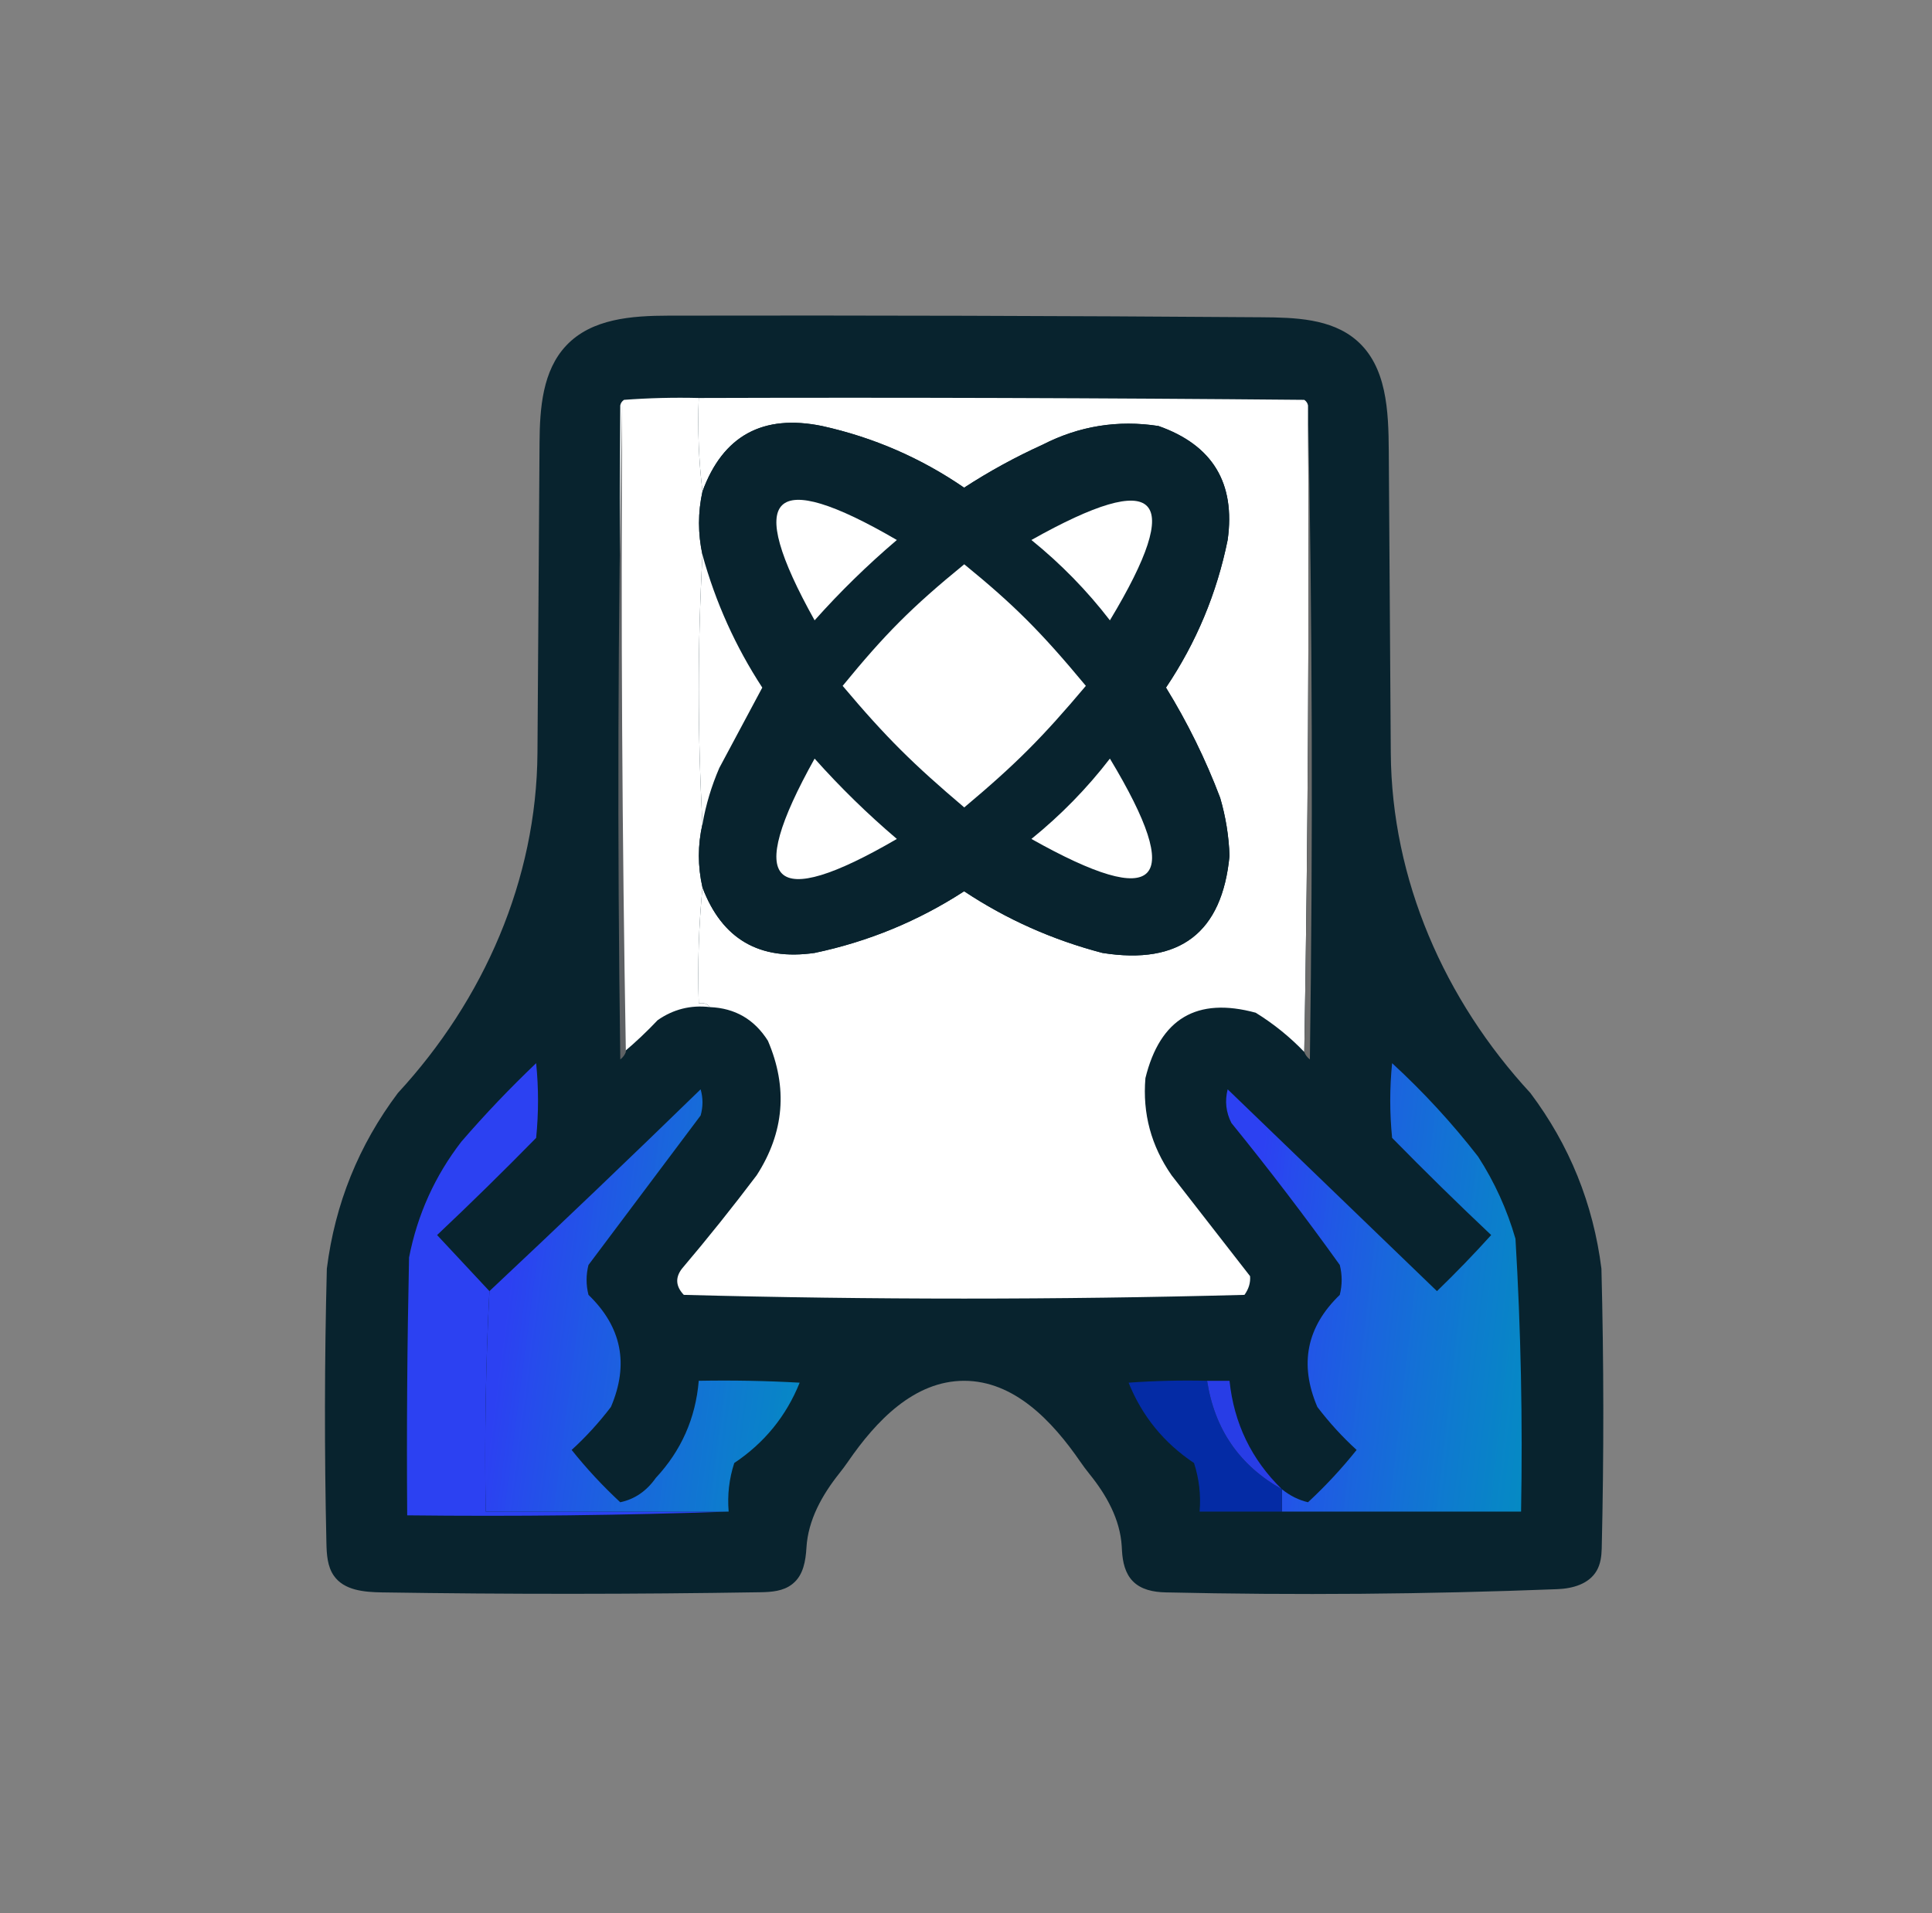
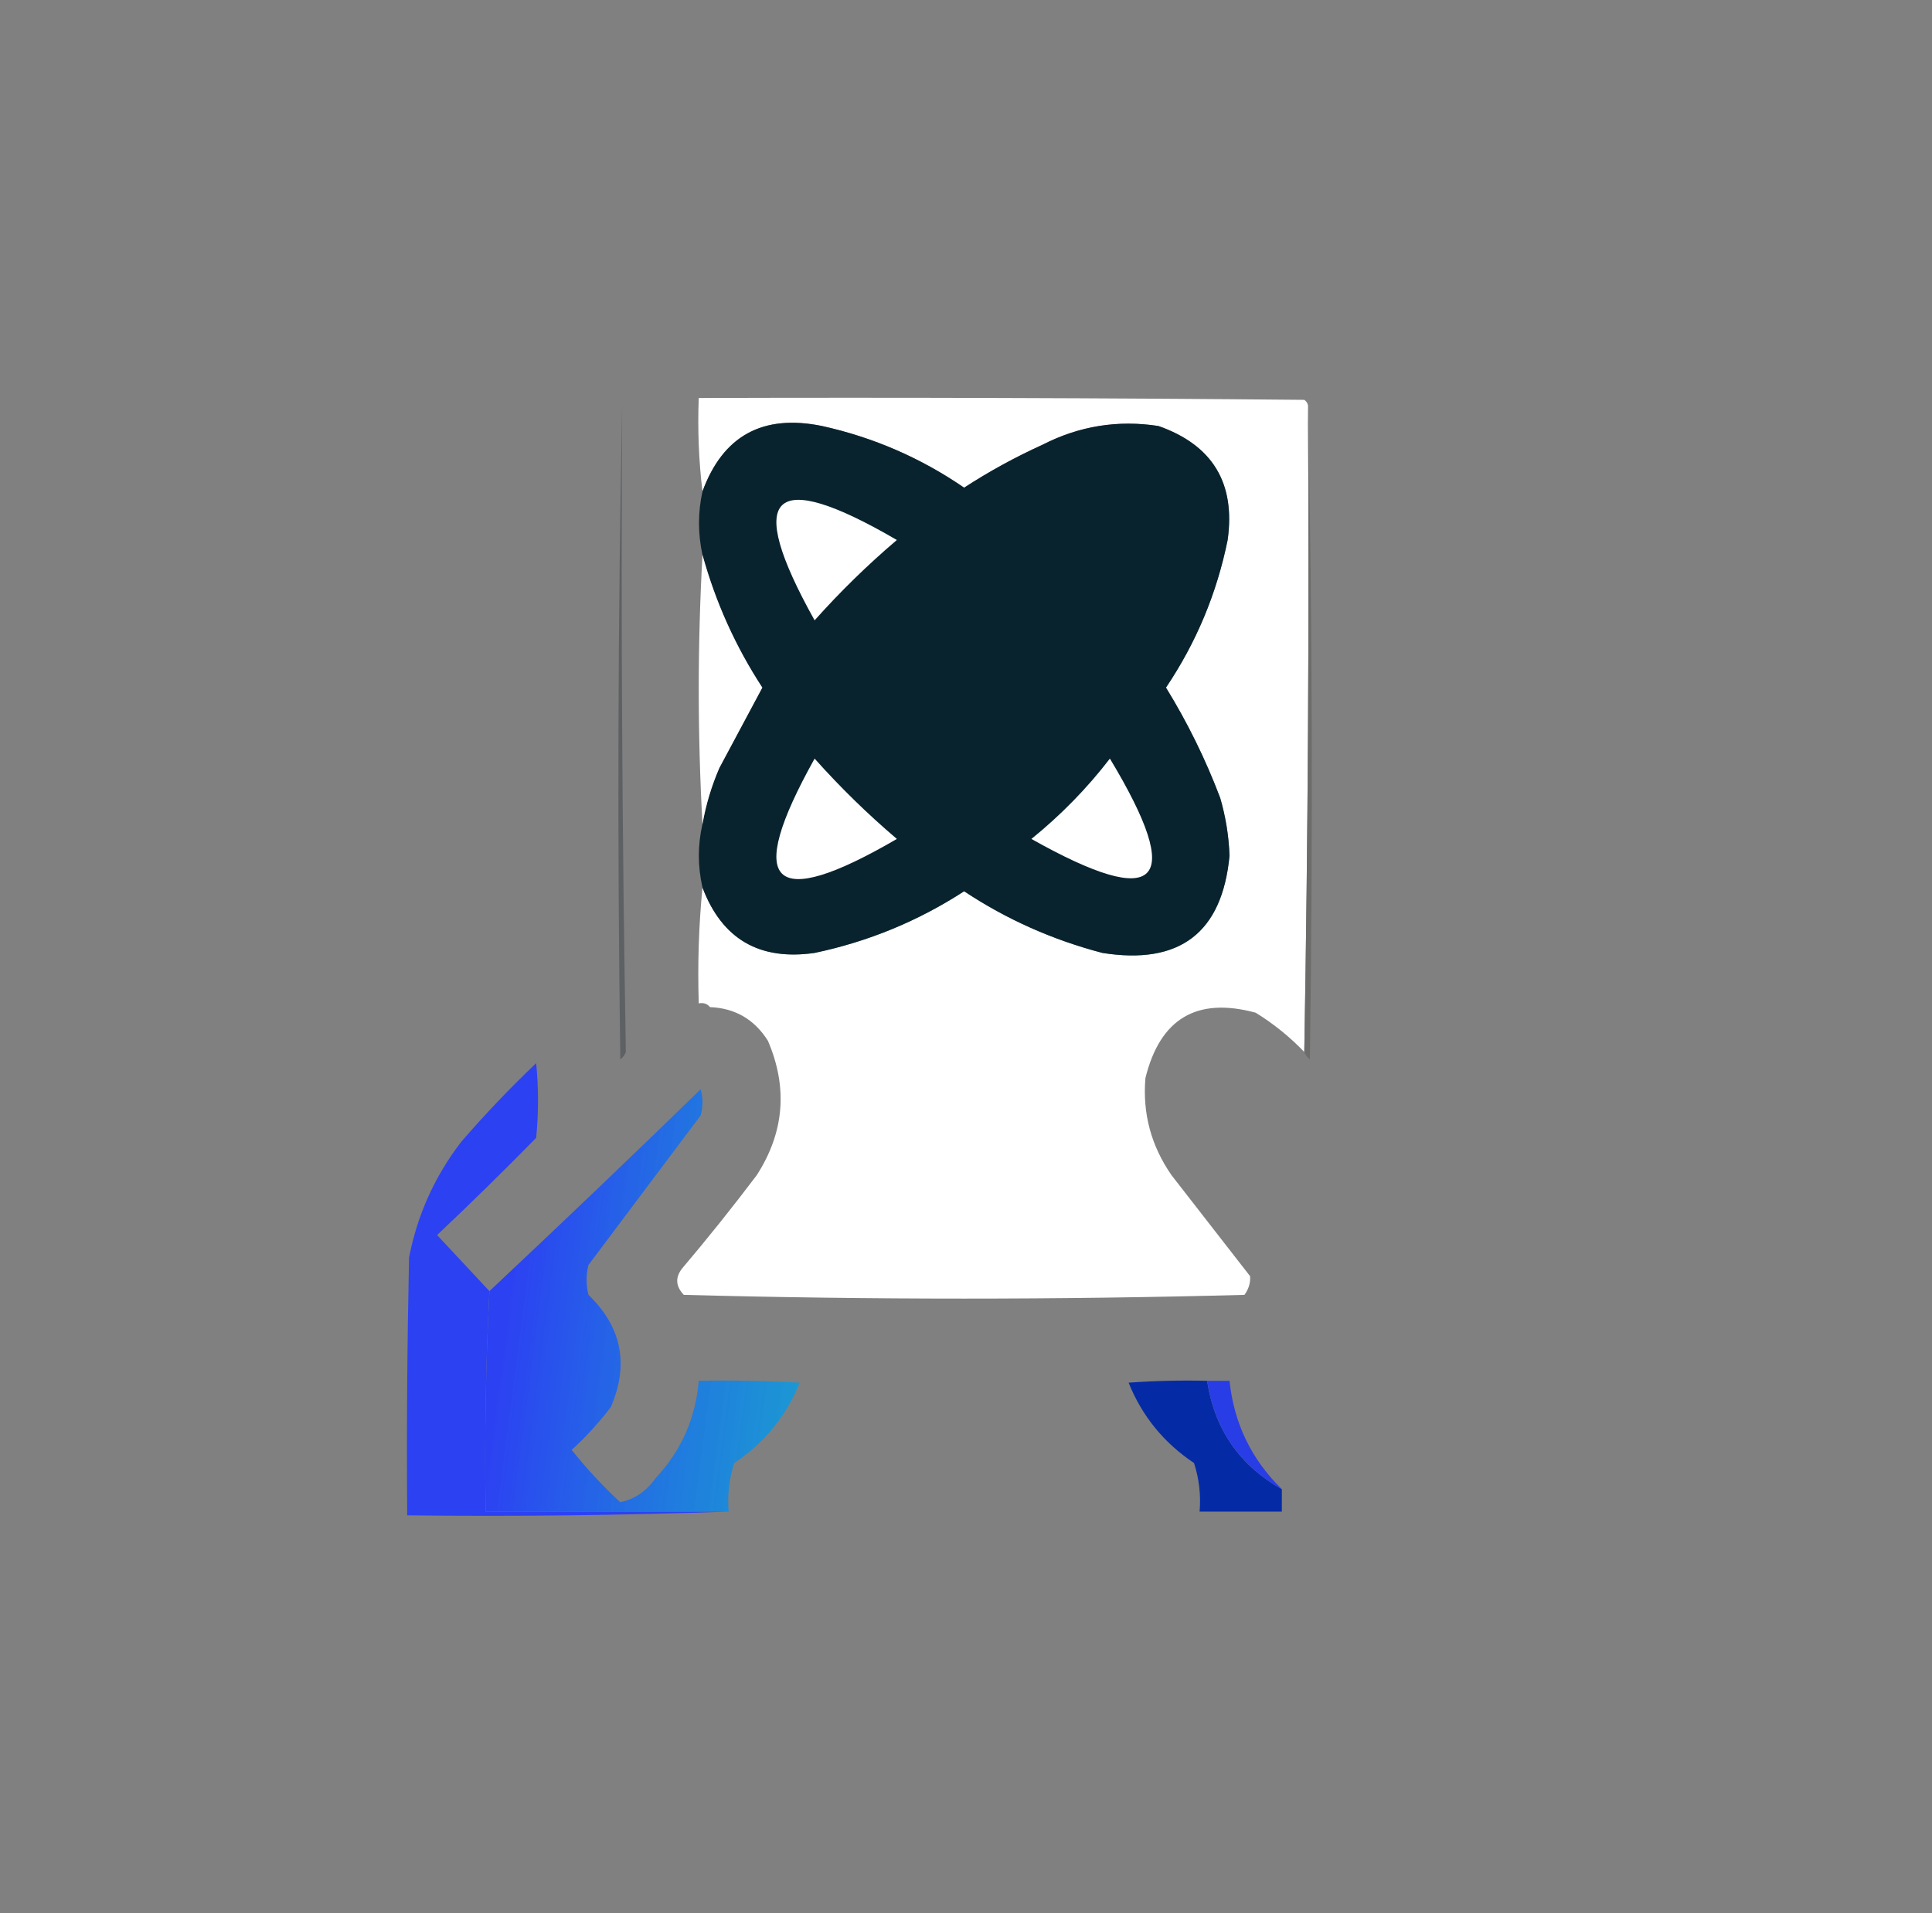
<svg xmlns="http://www.w3.org/2000/svg" width="106" height="105" viewBox="0 0 106 105" fill="none">
  <rect x="0" y="0" width="106" height="105" fill="#808080" stroke="none" />
  <g id="reporte">
    <g id="Group">
-       <path id="Vector" fill-rule="evenodd" clip-rule="evenodd" d="M31.068 18.962C32.463 17.482 34.66 17.326 36.693 17.322C47.536 17.302 58.378 17.332 69.22 17.411C71.046 17.424 73.027 17.479 74.414 18.666C76.093 20.102 76.181 22.554 76.196 24.763C76.233 30.28 76.27 35.797 76.306 41.315C76.353 48.274 79.247 54.87 83.967 59.985C86.115 62.847 87.413 66.06 87.863 69.624C87.995 74.743 88 79.861 87.879 84.98C87.869 85.404 87.813 85.835 87.6 86.202C87.174 86.932 86.284 87.178 85.439 87.211C78.283 87.49 71.117 87.549 63.94 87.387C63.286 87.372 62.608 87.241 62.152 86.773C61.728 86.34 61.595 85.717 61.559 85.112C61.554 85.029 61.55 84.947 61.545 84.864C61.458 83.383 60.709 82.047 59.777 80.894C59.599 80.674 59.431 80.449 59.272 80.218C57.72 77.962 55.636 75.779 52.898 75.776C50.159 75.779 48.075 77.962 46.523 80.218C46.377 80.43 46.223 80.637 46.061 80.84C45.109 82.034 44.336 83.409 44.246 84.933C44.203 85.657 44.075 86.431 43.516 86.894C43.49 86.916 43.463 86.938 43.436 86.958C42.963 87.316 42.342 87.369 41.75 87.379C34.819 87.492 27.888 87.495 20.957 87.388C19.974 87.373 18.878 87.279 18.316 86.472C17.962 85.964 17.923 85.308 17.909 84.689C17.795 79.668 17.803 74.646 17.932 69.624C18.381 66.06 19.68 62.847 21.828 59.985C26.548 54.87 29.442 48.275 29.488 41.315C29.526 35.643 29.564 29.971 29.602 24.299C29.615 22.399 29.764 20.344 31.068 18.962Z" fill="#08232E" />
-     </g>
+       </g>
    <g id="Group_2">
-       <path id="Vector_2" fill-rule="evenodd" clip-rule="evenodd" d="M38.337 21.841C38.27 23.587 38.338 25.296 38.542 26.968C38.288 28.121 38.288 29.283 38.542 30.454C38.269 35.376 38.269 40.298 38.542 45.22C38.278 46.376 38.278 47.538 38.542 48.706C38.338 50.788 38.27 52.907 38.337 55.063C38.602 55.015 38.807 55.083 38.952 55.269C37.903 55.143 36.946 55.383 36.081 55.986C35.493 56.609 34.878 57.19 34.236 57.73C34.031 45.938 33.962 34.112 34.03 22.251C34.053 22.124 34.121 22.022 34.236 21.943C35.601 21.841 36.968 21.807 38.337 21.841Z" fill="white" />
-     </g>
+       </g>
    <g id="Group_3">
      <path id="Vector_3" fill-rule="evenodd" clip-rule="evenodd" d="M38.337 21.841C49.411 21.807 60.486 21.841 71.56 21.943C71.674 22.022 71.742 22.124 71.765 22.251C71.833 34.112 71.764 45.938 71.56 57.73C70.764 56.9 69.875 56.182 68.894 55.576C65.665 54.7 63.648 55.896 62.844 59.165C62.68 61.108 63.159 62.885 64.279 64.497C65.715 66.343 67.15 68.189 68.586 70.034C68.615 70.394 68.512 70.736 68.278 71.06C58.025 71.333 47.771 71.333 37.517 71.06C37.073 70.593 37.039 70.115 37.414 69.624C38.831 67.952 40.198 66.243 41.516 64.497C43.03 62.148 43.235 59.687 42.131 57.114C41.388 55.94 40.328 55.325 38.952 55.269C38.807 55.083 38.602 55.015 38.337 55.063C38.27 52.907 38.338 50.788 38.542 48.706C39.614 51.534 41.665 52.73 44.694 52.295C47.646 51.673 50.38 50.545 52.898 48.911C55.22 50.451 57.749 51.579 60.485 52.295C64.73 52.968 67.054 51.19 67.458 46.963C67.42 45.882 67.249 44.823 66.945 43.784C66.143 41.666 65.152 39.65 63.972 37.734C65.632 35.266 66.76 32.566 67.356 29.634C67.794 26.51 66.529 24.425 63.562 23.379C61.331 23.035 59.212 23.377 57.204 24.404C55.703 25.086 54.267 25.872 52.898 26.763C50.523 25.132 47.926 24.004 45.105 23.379C41.853 22.713 39.666 23.909 38.542 26.968C38.338 25.296 38.27 23.587 38.337 21.841Z" fill="white" />
    </g>
    <g id="Group_4">
      <path id="Vector_4" fill-rule="evenodd" clip-rule="evenodd" d="M34.135 22.251C34.067 34.112 34.135 45.938 34.338 57.73C34.28 57.891 34.179 58.028 34.033 58.14C33.864 46.142 33.898 34.179 34.135 22.251Z" fill="#5E6164" />
    </g>
    <g id="Group_5">
      <path id="Vector_5" fill-rule="evenodd" clip-rule="evenodd" d="M71.765 22.251C72.004 34.179 72.038 46.142 71.867 58.14C71.72 58.028 71.618 57.891 71.56 57.73C71.764 45.938 71.833 34.112 71.765 22.251Z" fill="#6C6C6B" />
    </g>
    <g id="Group_6">
      <path id="Vector_6" fill-rule="evenodd" clip-rule="evenodd" d="M38.542 48.706C38.277 47.538 38.277 46.376 38.542 45.22C38.728 44.162 39.036 43.136 39.465 42.144C40.254 40.672 41.04 39.202 41.823 37.734C40.355 35.485 39.261 33.058 38.542 30.454C38.288 29.283 38.288 28.121 38.542 26.968C39.666 23.909 41.853 22.713 45.104 23.379C47.926 24.004 50.523 25.132 52.897 26.763C54.267 25.872 55.703 25.086 57.204 24.404C59.212 23.377 61.331 23.035 63.561 23.379C66.529 24.425 67.793 26.51 67.355 29.634C66.76 32.566 65.632 35.266 63.972 37.734C65.151 39.65 66.143 41.666 66.945 43.784C67.249 44.823 67.42 45.882 67.458 46.963C67.054 51.19 64.73 52.968 60.485 52.295C57.749 51.579 55.22 50.451 52.897 48.911C50.38 50.545 47.646 51.673 44.694 52.295C41.665 52.73 39.614 51.534 38.542 48.706Z" fill="#08232E" />
    </g>
    <g id="Group_7">
      <path id="Vector_7" fill-rule="evenodd" clip-rule="evenodd" d="M38.542 30.454C39.261 33.058 40.355 35.485 41.823 37.734C41.04 39.202 40.254 40.672 39.465 42.144C39.036 43.136 38.728 44.162 38.542 45.22C38.269 40.298 38.269 35.376 38.542 30.454Z" fill="white" />
    </g>
    <g id="Group_8">
      <path id="Vector_8" fill-rule="evenodd" clip-rule="evenodd" d="M44.694 41.631C46.089 43.197 47.593 44.666 49.206 46.04C42.317 50.054 40.813 48.585 44.694 41.631Z" fill="white" />
    </g>
    <g id="Group_9">
      <path id="Vector_9" fill-rule="evenodd" clip-rule="evenodd" d="M60.895 41.631C65.046 48.52 63.611 49.99 56.589 46.04C58.203 44.733 59.639 43.264 60.895 41.631Z" fill="white" />
    </g>
    <g id="Group_10">
      <path id="Vector_10" fill-rule="evenodd" clip-rule="evenodd" d="M44.694 34.043C46.089 32.477 47.593 31.008 49.206 29.634C42.317 25.619 40.813 27.089 44.694 34.043Z" fill="white" />
    </g>
    <g id="Group_11">
-       <path id="Vector_11" fill-rule="evenodd" clip-rule="evenodd" d="M60.895 34.043C65.046 27.154 63.611 25.684 56.589 29.634C58.203 30.941 59.639 32.41 60.895 34.043Z" fill="white" />
-     </g>
+       </g>
    <g id="Group_12">
      <path id="Vector_12" fill-rule="evenodd" clip-rule="evenodd" d="M26.852 70.855C26.648 74.852 26.58 78.885 26.647 82.954C31.091 82.954 35.534 82.954 39.977 82.954C34.134 83.159 28.255 83.227 22.341 83.159C22.306 78.442 22.341 73.725 22.443 69.009C22.902 66.656 23.859 64.537 25.314 62.651C26.607 61.154 27.974 59.718 29.416 58.345C29.553 59.712 29.553 61.079 29.416 62.446C27.63 64.266 25.819 66.044 23.981 67.778C24.943 68.808 25.9 69.833 26.852 70.855Z" fill="#2C41F2" />
    </g>
    <g id="Group_13">
-       <path id="Vector_13" fill-rule="evenodd" clip-rule="evenodd" d="M70.329 82.954C70.329 82.544 70.329 82.134 70.329 81.724C70.77 82.081 71.248 82.32 71.765 82.441C72.731 81.544 73.62 80.587 74.431 79.57C73.652 78.859 72.934 78.073 72.277 77.212C71.275 74.867 71.686 72.817 73.508 71.06C73.645 70.513 73.645 69.966 73.508 69.419C71.604 66.763 69.622 64.165 67.561 61.626C67.262 61.038 67.194 60.423 67.356 59.78C71.184 63.472 75.012 67.163 78.84 70.855C79.868 69.86 80.859 68.835 81.814 67.778C79.976 66.044 78.165 64.266 76.379 62.446C76.242 61.079 76.242 59.712 76.379 58.345C78.102 59.931 79.674 61.639 81.096 63.472C82.001 64.872 82.684 66.376 83.147 67.983C83.444 72.965 83.546 77.955 83.454 82.954C79.079 82.954 74.704 82.954 70.329 82.954Z" fill="url(#paint0_linear_30_124)" />
-     </g>
+       </g>
    <g id="Group_14">
      <path id="Vector_14" fill-rule="evenodd" clip-rule="evenodd" d="M39.978 82.954C35.534 82.954 31.091 82.954 26.648 82.954C26.58 78.885 26.648 74.852 26.853 70.855C30.742 67.205 34.604 63.514 38.44 59.78C38.576 60.259 38.576 60.737 38.44 61.216C36.389 63.95 34.338 66.685 32.287 69.419C32.15 69.966 32.15 70.513 32.287 71.06C34.109 72.817 34.52 74.867 33.518 77.212C32.861 78.073 32.144 78.859 31.364 79.57C32.175 80.587 33.064 81.544 34.03 82.441C34.823 82.273 35.473 81.829 35.979 81.108C37.379 79.607 38.165 77.829 38.337 75.776C40.184 75.742 42.03 75.776 43.874 75.879C43.137 77.711 41.941 79.181 40.285 80.288C40.005 81.149 39.902 82.038 39.978 82.954Z" fill="url(#paint1_linear_30_124)" />
    </g>
    <g id="Group_15">
      <path id="Vector_15" fill-rule="evenodd" clip-rule="evenodd" d="M66.228 75.776C66.639 78.439 68.006 80.422 70.329 81.724C70.329 82.134 70.329 82.544 70.329 82.954C68.825 82.954 67.321 82.954 65.817 82.954C65.893 82.038 65.79 81.149 65.51 80.288C63.854 79.181 62.658 77.711 61.921 75.879C63.355 75.776 64.79 75.742 66.228 75.776Z" fill="#042BA5" />
    </g>
    <g id="Group_16">
      <path id="Vector_16" fill-rule="evenodd" clip-rule="evenodd" d="M66.228 75.776C66.638 75.776 67.048 75.776 67.458 75.776C67.703 78.112 68.66 80.094 70.329 81.724C68.006 80.422 66.639 78.439 66.228 75.776Z" fill="#283DE6" />
    </g>
-     <path id="Rectangle 35" d="M46.232 37.639C48.547 34.81 49.998 33.341 52.904 30.967C55.656 33.213 57.123 34.684 59.576 37.639C57.192 40.471 55.741 41.93 52.904 44.31C50.122 41.948 48.646 40.506 46.232 37.639Z" fill="white" />
  </g>
  <defs>
    <linearGradient id="paint0_linear_30_124" x1="67.993" y1="74.136" x2="86.264" y2="76.243" gradientUnits="userSpaceOnUse">
      <stop stop-color="#2C41F2" />
      <stop offset="1" stop-color="#00ACE2" stop-opacity="0.8" />
    </linearGradient>
    <linearGradient id="paint1_linear_30_124" x1="27.392" y1="74.65" x2="46.758" y2="77.173" gradientUnits="userSpaceOnUse">
      <stop stop-color="#2C41F2" />
      <stop offset="1" stop-color="#00ACE2" stop-opacity="0.8" />
    </linearGradient>
  </defs>
</svg>